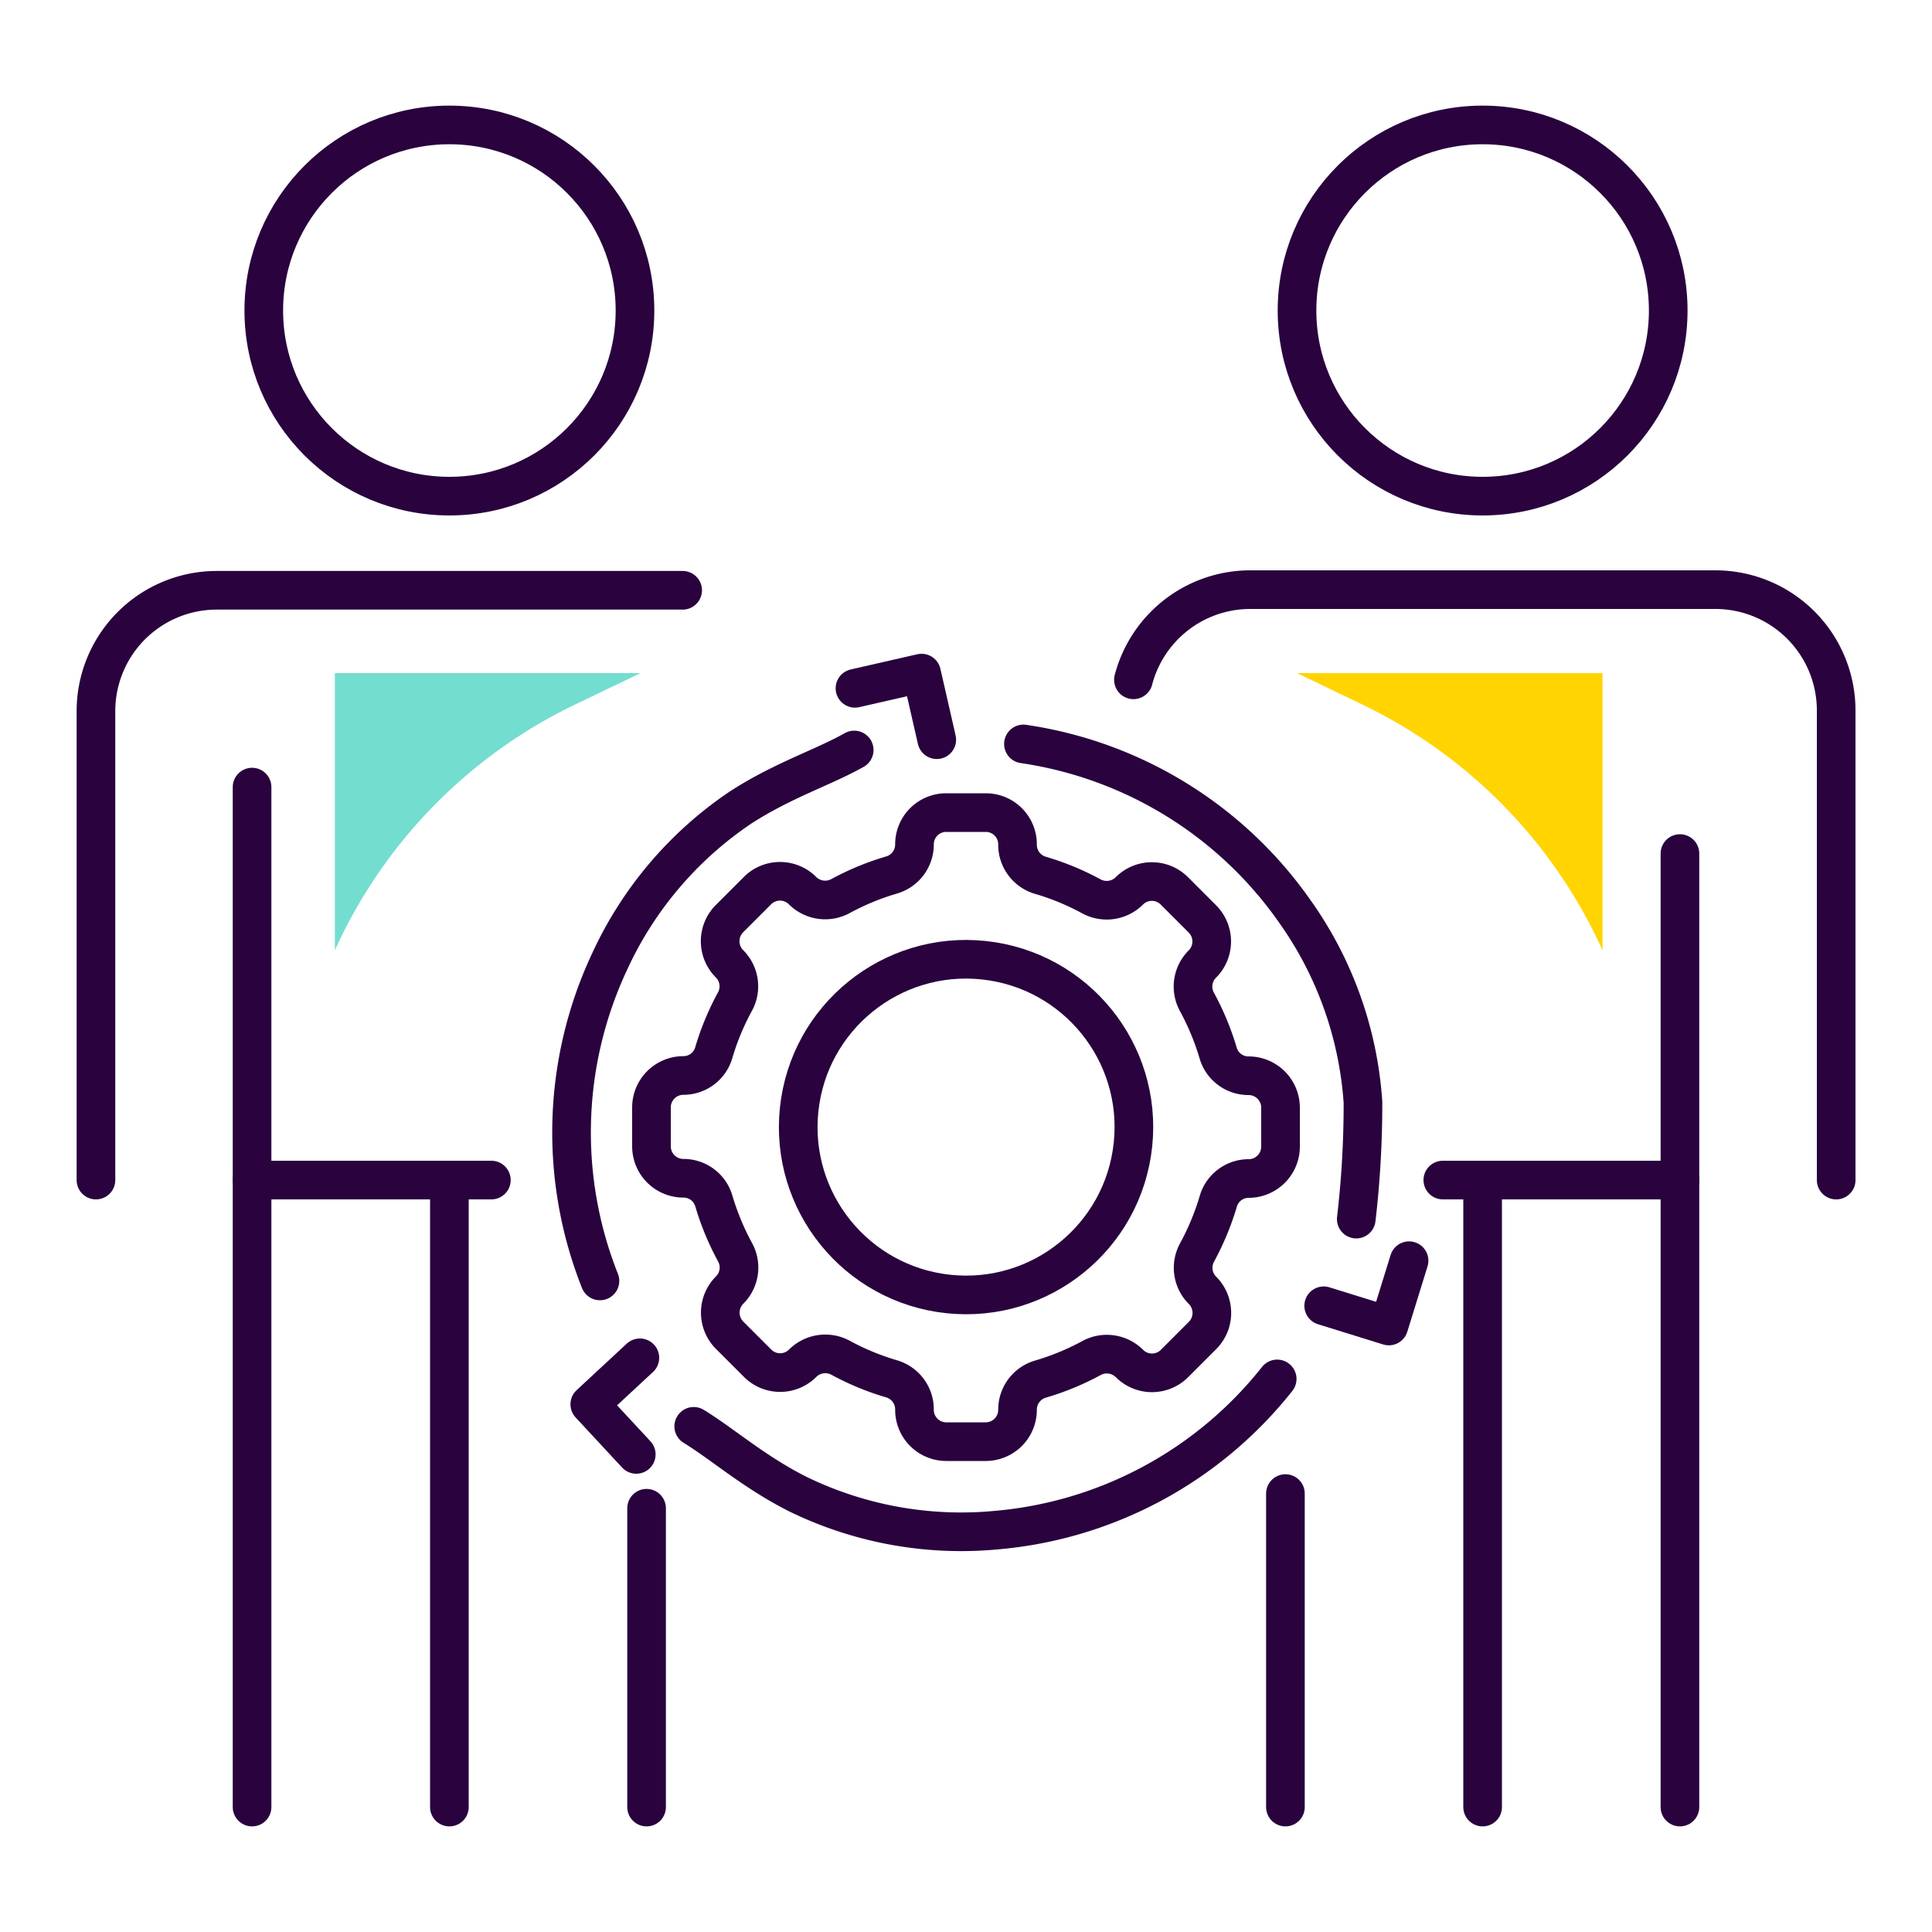
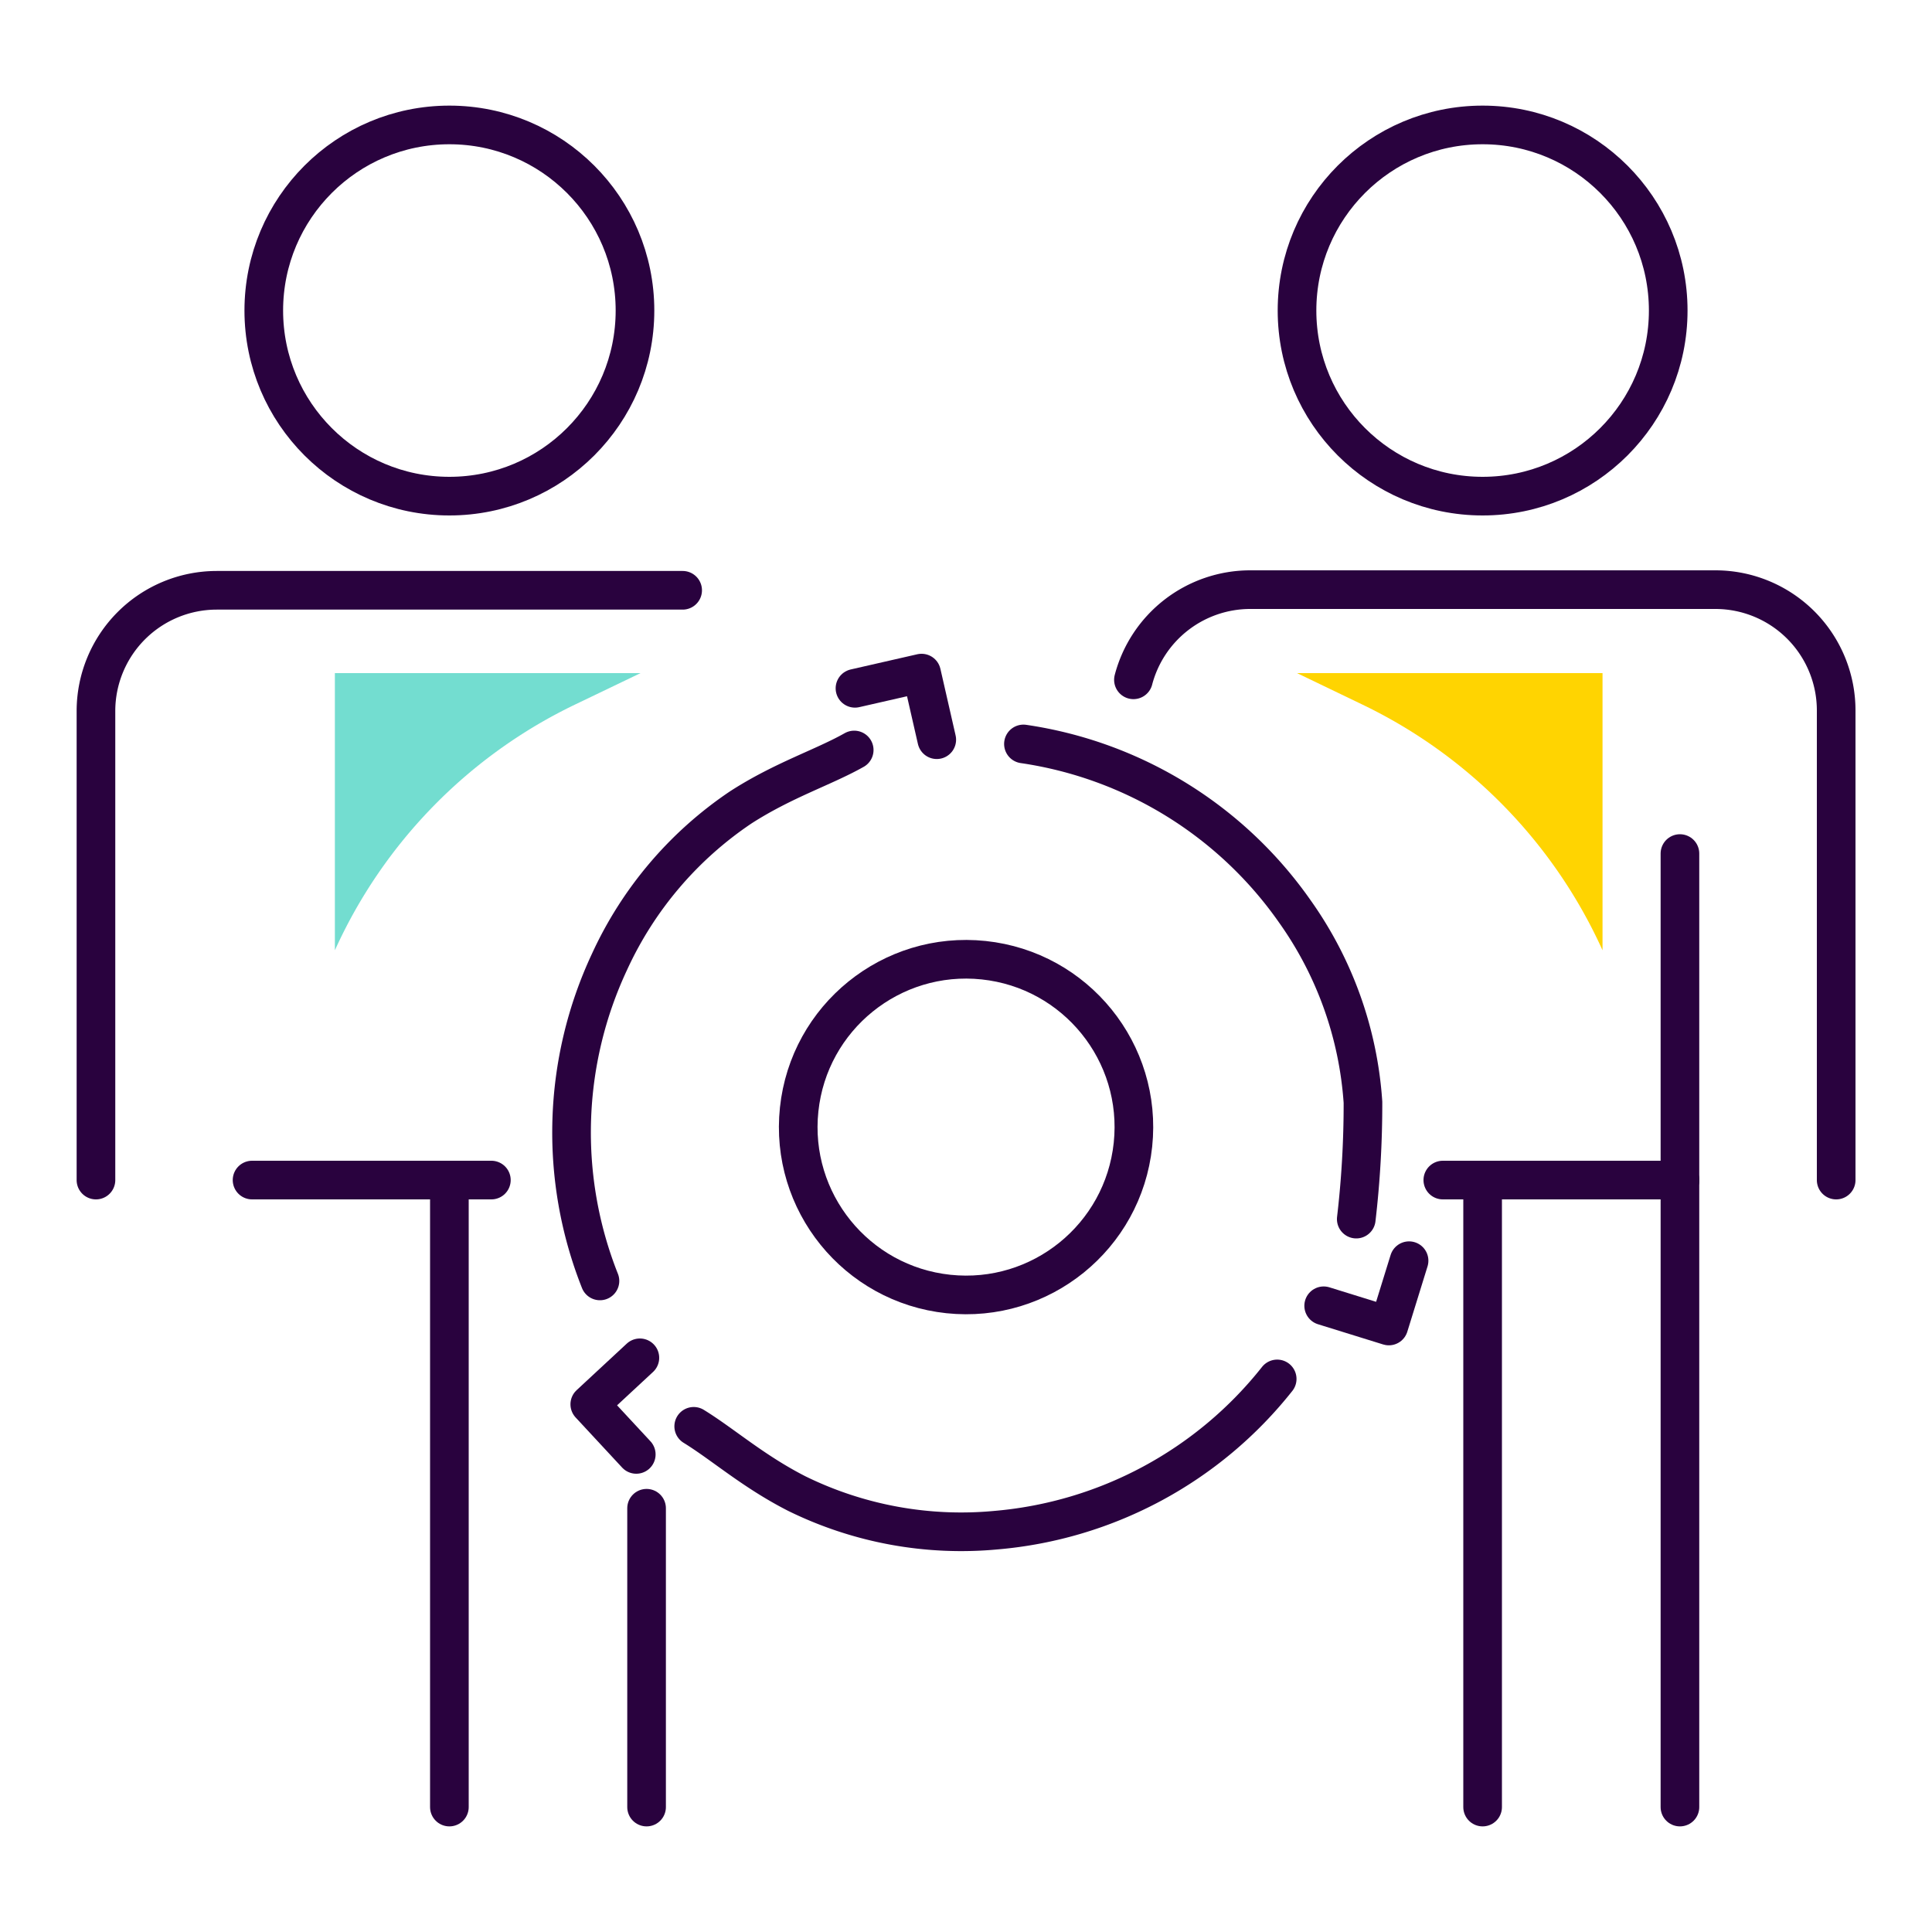
<svg xmlns="http://www.w3.org/2000/svg" viewBox="0 0 150 150">
-   <line x1="99.8" y1="115.96" x2="99.8" y2="140.3" style="fill:none;stroke:#29023e;stroke-linecap:round;stroke-linejoin:round;stroke-width:3px" />
  <line x1="115.11" y1="140.3" x2="115.11" y2="91.62" style="fill:none;stroke:#29023e;stroke-linecap:round;stroke-linejoin:round;stroke-width:3px" />
  <line x1="130.43" y1="91.62" x2="130.43" y2="140.3" style="fill:none;stroke:#29023e;stroke-linecap:round;stroke-linejoin:round;stroke-width:3px" />
  <line x1="130.43" y1="66.27" x2="130.43" y2="91.62" style="fill:none;stroke:#29023e;stroke-linecap:round;stroke-linejoin:round;stroke-width:3px" />
  <circle cx="115.11" cy="24.11" r="14.41" style="fill:none;stroke:#29023e;stroke-linecap:round;stroke-linejoin:round;stroke-width:3px" />
  <path d="M88,52.78a9.38,9.38,0,0,1,9.06-7h36.12a9.38,9.38,0,0,1,9.38,9.38V91.62" style="fill:none;stroke:#29023e;stroke-linecap:round;stroke-linejoin:round;stroke-width:3px" />
  <line x1="112.02" y1="91.62" x2="130.43" y2="91.62" style="fill:none;stroke:#29023e;stroke-linecap:round;stroke-linejoin:round;stroke-width:3px" />
-   <line x1="19.57" y1="61.11" x2="19.57" y2="140.3" style="fill:none;stroke:#29023e;stroke-linecap:round;stroke-linejoin:round;stroke-width:3px" />
  <line x1="34.89" y1="140.3" x2="34.89" y2="91.62" style="fill:none;stroke:#29023e;stroke-linecap:round;stroke-linejoin:round;stroke-width:3px" />
  <line x1="50.2" y1="117.1" x2="50.2" y2="140.3" style="fill:none;stroke:#29023e;stroke-linecap:round;stroke-linejoin:round;stroke-width:3px" />
  <circle cx="34.89" cy="24.11" r="14.41" style="fill:none;stroke:#29023e;stroke-linecap:round;stroke-linejoin:round;stroke-width:3px" />
  <path d="M7.45,91.62V55.21a9.38,9.38,0,0,1,9.38-9.38H53" style="fill:none;stroke:#29023e;stroke-linecap:round;stroke-linejoin:round;stroke-width:3px" />
  <line x1="19.57" y1="91.62" x2="38.15" y2="91.62" style="fill:none;stroke:#29023e;stroke-linecap:round;stroke-linejoin:round;stroke-width:3px" />
  <path d="M66.32,58.23c-2.41,1.36-5.49,2.32-8.8,4.45a29,29,0,0,0-10.2,12,31.24,31.24,0,0,0-.74,24.77" style="fill:none;stroke:#29023e;stroke-linecap:round;stroke-linejoin:round;stroke-width:3px" />
  <polyline points="66.38 53.44 71.55 52.26 72.73 57.43" style="fill:none;stroke:#29023e;stroke-linecap:round;stroke-linejoin:round;stroke-width:3px" />
  <path d="M53.86,110.74c2.29,1.41,4.61,3.49,8,5.22a28.94,28.94,0,0,0,15.48,2.84,31.24,31.24,0,0,0,21.82-11.74" style="fill:none;stroke:#29023e;stroke-linecap:round;stroke-linejoin:round;stroke-width:3px" />
  <polyline points="49.4 112.92 45.79 109.03 49.68 105.42" style="fill:none;stroke:#29023e;stroke-linecap:round;stroke-linejoin:round;stroke-width:3px" />
  <path d="M105.3,94.65a76.81,76.81,0,0,0,.52-9.07,28.92,28.92,0,0,0-5.29-14.82,31.23,31.23,0,0,0-21.07-13" style="fill:none;stroke:#29023e;stroke-linecap:round;stroke-linejoin:round;stroke-width:3px" />
  <polyline points="109.4 97.88 107.83 102.95 102.77 101.38" style="fill:none;stroke:#29023e;stroke-linecap:round;stroke-linejoin:round;stroke-width:3px" />
  <path d="M26,73.78h0A39,39,0,0,1,44.65,54.7l5.08-2.44H26Z" style="fill:#73ddd0" />
  <path d="M124.42,73.78h0A39,39,0,0,0,105.77,54.7l-5.07-2.44h23.72Z" style="fill:#ffd401" />
  <circle cx="75" cy="87.51" r="13.03" transform="translate(-19.9 152.9) rotate(-83.97)" style="fill:none;stroke:#29023e;stroke-linecap:round;stroke-linejoin:round;stroke-width:3px" />
-   <path d="M76.54,63.09H73.46A2.46,2.46,0,0,0,71,65.56h0a2.47,2.47,0,0,1-1.76,2.37,20.22,20.22,0,0,0-4,1.65,2.49,2.49,0,0,1-2.93-.43h0a2.47,2.47,0,0,0-3.5,0l-2.17,2.17a2.48,2.48,0,0,0,0,3.51h0a2.47,2.47,0,0,1,.43,2.92,20.34,20.34,0,0,0-1.66,4,2.45,2.45,0,0,1-2.36,1.75h0A2.48,2.48,0,0,0,50.58,86V89a2.48,2.48,0,0,0,2.48,2.48h0a2.45,2.45,0,0,1,2.36,1.76,20.51,20.51,0,0,0,1.66,4,2.47,2.47,0,0,1-.43,2.92h0a2.48,2.48,0,0,0,0,3.51l2.17,2.17a2.47,2.47,0,0,0,3.5,0h0a2.49,2.49,0,0,1,2.93-.43,20.22,20.22,0,0,0,4,1.65A2.47,2.47,0,0,1,71,109.45h0a2.47,2.47,0,0,0,2.47,2.48h3.08A2.47,2.47,0,0,0,79,109.45h0a2.47,2.47,0,0,1,1.76-2.37,20.22,20.22,0,0,0,4-1.65,2.49,2.49,0,0,1,2.93.43h0a2.47,2.47,0,0,0,3.5,0l2.17-2.17a2.48,2.48,0,0,0,0-3.51h0a2.47,2.47,0,0,1-.43-2.92,20.51,20.51,0,0,0,1.66-4,2.45,2.45,0,0,1,2.36-1.76h0A2.48,2.48,0,0,0,99.42,89V86a2.48,2.48,0,0,0-2.48-2.48h0a2.45,2.45,0,0,1-2.36-1.75,20.34,20.34,0,0,0-1.66-4,2.47,2.47,0,0,1,.43-2.92h0a2.48,2.48,0,0,0,0-3.51l-2.17-2.17a2.47,2.47,0,0,0-3.5,0h0a2.49,2.49,0,0,1-2.93.43,20.22,20.22,0,0,0-4-1.65A2.47,2.47,0,0,1,79,65.56h0A2.46,2.46,0,0,0,76.54,63.09Z" style="fill:none;stroke:#29023e;stroke-linecap:round;stroke-linejoin:round;stroke-width:3px" />
</svg>